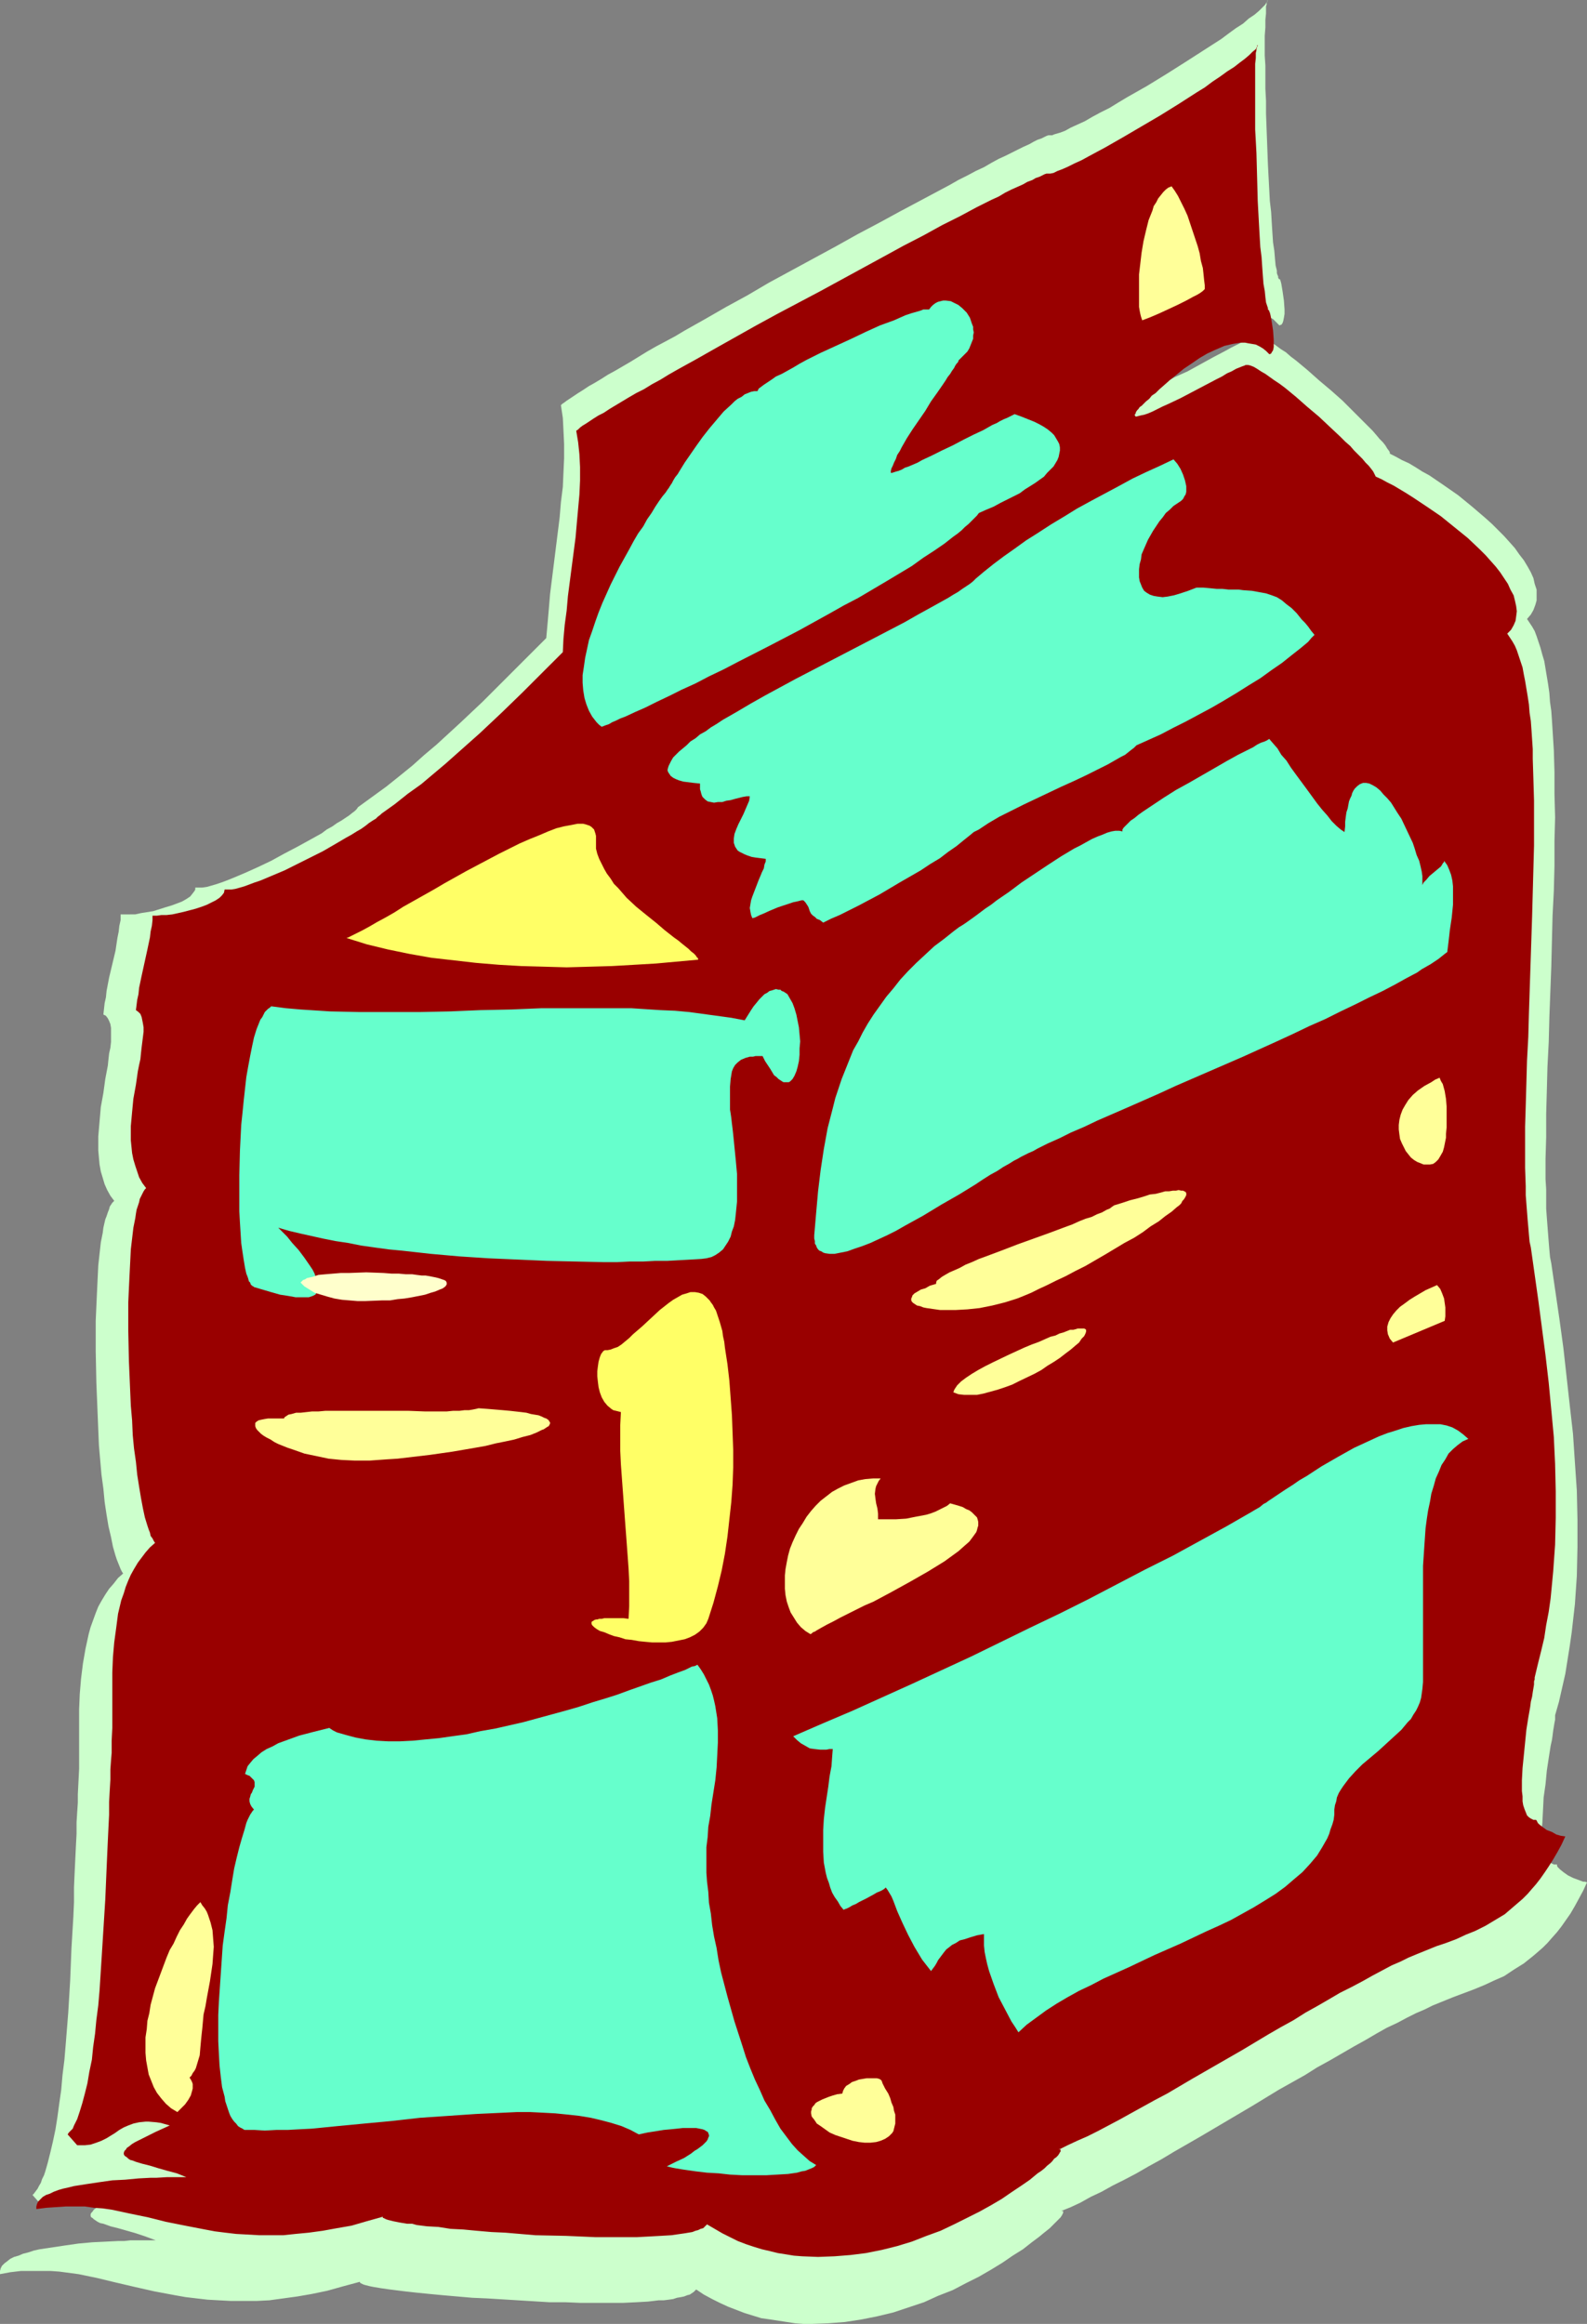
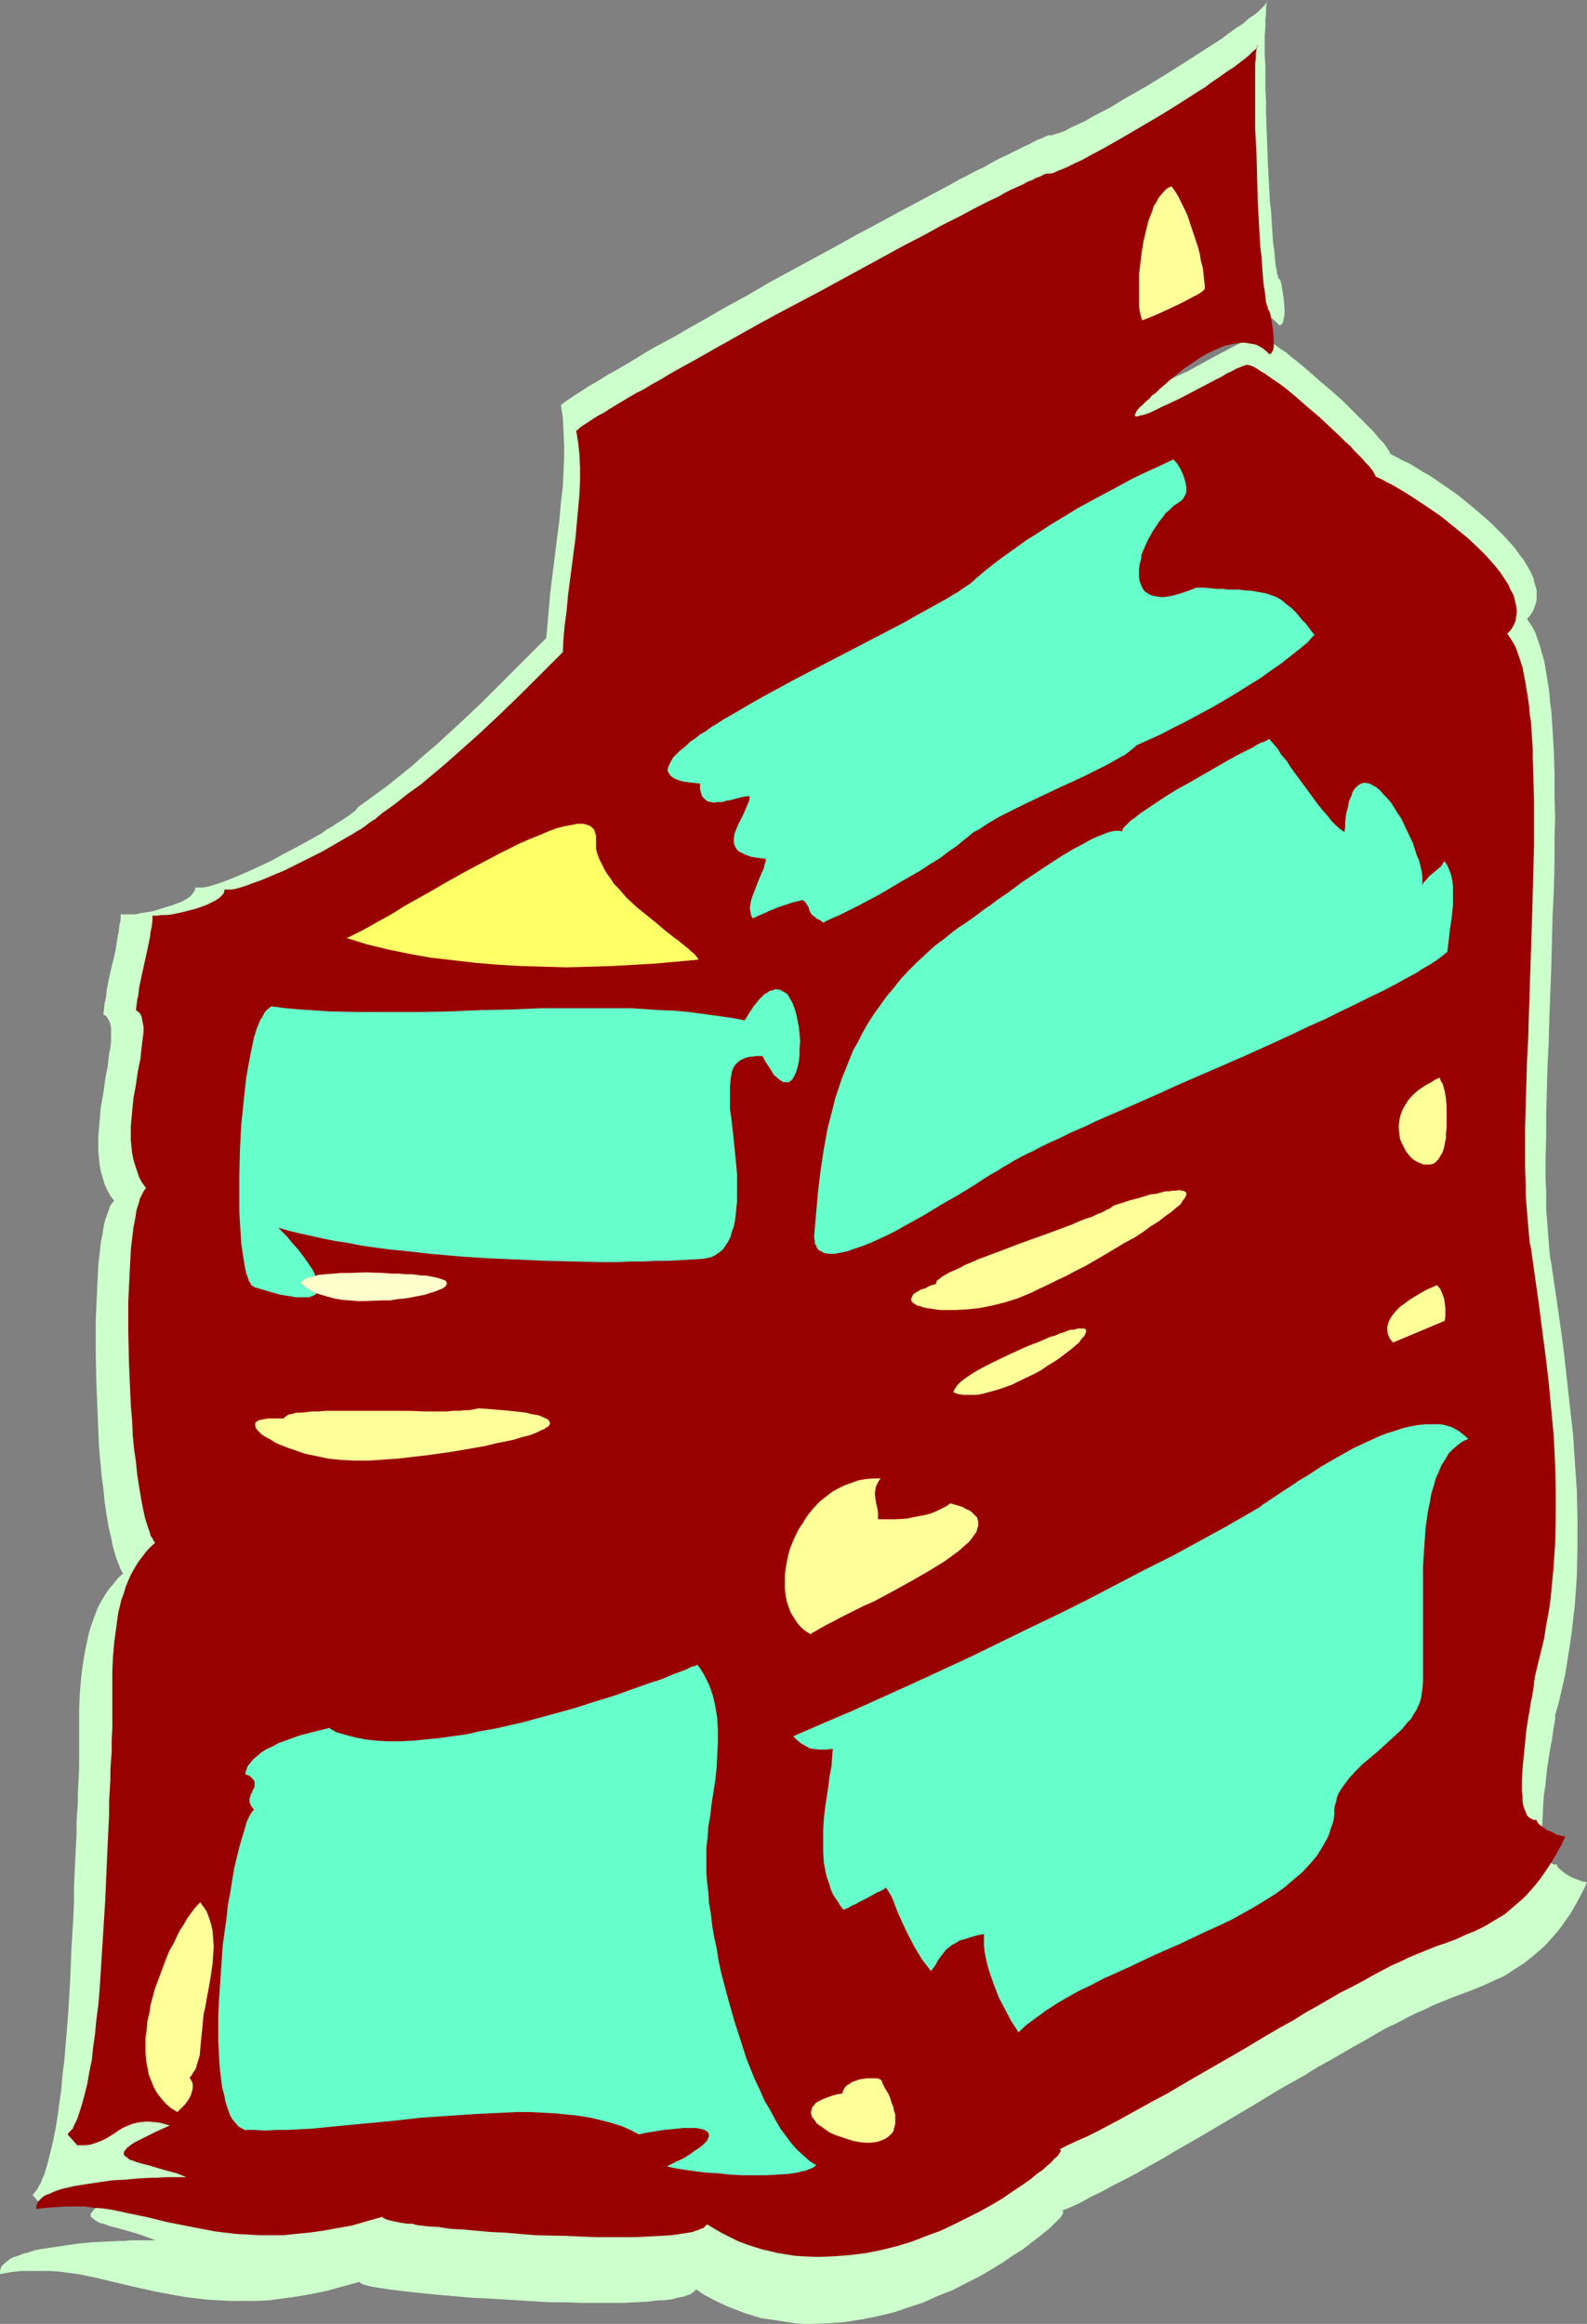
<svg xmlns="http://www.w3.org/2000/svg" xmlns:ns1="http://sodipodi.sourceforge.net/DTD/sodipodi-0.dtd" xmlns:ns2="http://www.inkscape.org/namespaces/inkscape" version="1.0" width="106.335mm" height="155.711mm" id="svg20" ns1:docname="Milk - Offbeat.wmf">
  <rect width="100%" height="100%" fill="#808080" stroke="none" />
  <ns1:namedview id="namedview20" pagecolor="#ffffff" bordercolor="#000000" borderopacity="0.25" ns2:showpageshadow="2" ns2:pageopacity="0.0" ns2:pagecheckerboard="0" ns2:deskcolor="#d1d1d1" ns2:document-units="mm" />
  <defs id="defs1">
    <pattern id="WMFhbasepattern" patternUnits="userSpaceOnUse" width="6" height="6" x="0" y="0" />
  </defs>
  <path style="fill:#ccffcc;fill-opacity:1;fill-rule:evenodd;stroke:none" d="m 351.964,114.891 v -0.323 l -0.162,-0.323 -0.485,-0.646 -0.485,-0.808 -0.646,-0.808 -0.808,-0.808 -0.808,-0.97 -0.97,-1.131 -1.131,-1.131 -1.131,-1.131 -1.293,-1.293 -1.293,-1.293 -2.747,-2.747 -2.909,-2.585 -3.07,-2.585 -2.909,-2.585 -2.909,-2.424 -1.293,-0.97 -1.293,-1.131 -1.293,-0.808 -1.293,-0.97 -0.97,-0.646 -1.131,-0.646 -0.97,-0.323 -0.808,-0.485 -0.646,-0.162 h -0.646 l -0.323,0.162 -0.646,0.162 -0.646,0.323 -0.97,0.485 -0.97,0.485 -1.293,0.646 -1.293,0.646 -1.454,0.808 -3.07,1.616 -3.232,1.778 -3.232,1.778 -3.232,1.454 -1.454,0.808 -1.293,0.646 -1.293,0.646 -1.293,0.485 -0.97,0.323 -0.808,0.323 -0.808,0.162 h -0.485 l -0.323,-0.162 V 98.571 98.409 98.247 l 0.162,-0.323 0.162,-0.323 0.323,-0.323 0.323,-0.323 0.323,-0.485 0.485,-0.485 0.646,-0.646 0.646,-0.485 0.646,-0.808 0.808,-0.646 0.97,-0.808 0.485,-0.485 0.485,-0.485 1.454,-1.293 1.454,-1.293 1.616,-1.454 1.939,-1.454 1.939,-1.454 2.101,-1.293 2.101,-1.293 2.262,-1.131 2.101,-0.808 1.131,-0.323 1.131,-0.323 0.97,-0.162 h 1.131 0.97 0.97 l 1.131,0.162 0.97,0.323 0.808,0.485 0.97,0.485 0.808,0.808 0.808,0.808 0.323,-0.162 h 0.162 l 0.323,-0.485 0.162,-0.485 0.162,-0.808 0.162,-0.97 v -1.131 l -0.162,-2.262 -0.323,-2.262 -0.162,-0.97 -0.162,-0.97 -0.162,-0.646 -0.162,-0.485 -0.162,-0.162 v 0 0.162 l -0.162,-0.162 -0.162,-0.323 v -0.323 l -0.162,-0.323 -0.162,-0.485 v -0.646 l -0.323,-1.293 -0.162,-1.778 -0.162,-1.939 -0.323,-2.101 -0.162,-2.424 -0.162,-2.585 -0.162,-2.747 -0.323,-2.747 -0.162,-3.07 -0.323,-6.14 -0.485,-12.927 v -3.232 l -0.162,-3.07 v -2.909 -2.909 l -0.162,-2.585 V 9.049 l 0.162,-2.101 V 5.009 l 0.162,-1.616 V 2.747 2.101 1.616 l 0.162,-0.485 V 0.646 l 0.162,-0.323 V 0.162 L 321.098,0 l -0.162,0.323 v 0.162 l -0.323,0.323 -0.162,0.323 -0.323,0.323 -0.323,0.323 -0.97,0.97 -1.131,0.97 -1.454,0.97 -1.454,1.293 -1.778,1.131 -1.778,1.293 -1.939,1.454 -2.262,1.454 -2.262,1.454 -4.525,2.909 -4.848,3.07 -5.01,3.07 -4.848,2.747 -2.424,1.454 -2.101,1.293 -2.262,1.131 -2.101,1.131 -1.939,1.131 -1.778,0.808 -1.778,0.808 -1.454,0.808 -1.293,0.485 -1.131,0.323 -0.485,0.162 -0.323,0.162 h -0.323 -0.323 v 0 h -0.323 l -0.485,0.162 -0.646,0.323 -0.646,0.323 -0.97,0.323 -0.97,0.485 -1.131,0.646 -1.454,0.646 -1.293,0.646 -1.616,0.808 -1.616,0.808 -1.778,0.808 -1.778,0.97 -1.939,1.131 -2.101,0.97 -2.101,1.131 -2.262,1.131 -2.262,1.293 -2.424,1.293 -2.424,1.293 -2.424,1.293 -5.171,2.747 -5.333,2.909 -5.494,2.909 -5.494,3.07 -5.656,3.07 -11.312,6.14 -5.494,3.232 -5.333,2.909 -5.333,3.07 -5.171,2.909 -2.424,1.454 -2.424,1.293 -2.424,1.293 -2.262,1.293 -2.101,1.293 -2.101,1.293 -1.939,1.131 -1.939,1.131 -1.778,0.97 -1.778,1.131 -1.616,0.97 -1.454,0.808 -1.454,0.97 -1.293,0.808 -0.97,0.646 -0.97,0.646 -0.97,0.646 -0.646,0.485 -0.485,0.323 -0.323,0.323 0.485,3.232 0.162,3.232 0.162,3.393 v 3.555 l -0.162,3.555 -0.162,3.717 -0.485,3.878 -0.323,3.878 -0.485,3.878 -0.485,3.878 -0.97,7.756 -0.485,3.878 -0.323,3.878 -0.323,3.717 -0.323,3.555 -5.333,5.332 -5.333,5.333 -5.494,5.494 -5.656,5.333 -5.979,5.494 -3.07,2.585 -3.07,2.747 -3.394,2.747 -3.232,2.585 -3.555,2.585 -3.555,2.585 -0.323,0.485 -0.485,0.485 -0.646,0.485 -0.808,0.646 -0.97,0.646 -0.97,0.646 -1.131,0.646 -1.131,0.808 -1.454,0.808 -1.293,0.97 -2.909,1.616 -3.232,1.778 -3.394,1.778 -3.232,1.778 -3.394,1.616 -3.232,1.454 -3.07,1.293 -1.616,0.646 -1.293,0.485 -1.454,0.485 -1.131,0.323 -1.131,0.323 -1.131,0.162 h -0.97 -0.808 v 0.485 l -0.162,0.323 -0.485,0.646 -0.646,0.808 -0.97,0.646 -1.131,0.646 -1.293,0.485 -1.293,0.485 -1.616,0.485 -3.07,0.97 -3.07,0.485 -1.454,0.323 H 32.966 31.673 30.542 v 1.454 l -0.323,1.454 -0.162,1.454 -0.323,1.616 -0.485,3.232 -0.808,3.393 -0.808,3.393 -0.646,3.393 -0.162,1.616 -0.323,1.454 -0.162,1.454 -0.162,1.454 0.646,0.323 0.485,0.646 0.323,0.646 0.323,0.808 0.162,0.97 v 1.131 1.131 1.293 l -0.162,1.454 -0.323,1.454 -0.162,1.454 -0.162,1.616 -0.646,3.393 -0.485,3.555 -0.646,3.555 -0.323,3.717 -0.323,3.717 v 1.778 1.778 l 0.162,1.778 0.162,1.778 0.323,1.778 0.485,1.616 0.485,1.616 0.646,1.454 0.808,1.454 0.97,1.293 -0.485,0.485 -0.323,0.485 -0.323,0.485 -0.162,0.646 -0.323,0.808 -0.323,0.97 -0.323,0.808 -0.485,2.101 -0.162,1.293 -0.485,2.424 -0.323,2.909 -0.323,2.909 -0.162,3.393 -0.162,3.393 -0.162,3.555 -0.162,3.717 v 3.878 3.878 l 0.162,7.918 0.323,7.918 0.162,4.04 0.162,3.878 0.323,3.717 0.323,3.717 0.485,3.555 0.323,3.393 0.485,3.232 0.485,2.909 0.646,2.747 0.485,2.424 0.323,1.131 0.323,1.131 0.323,0.97 0.323,0.808 0.323,0.808 0.323,0.808 0.323,0.646 0.323,0.485 -1.293,1.131 -1.131,1.454 -1.131,1.293 -0.97,1.454 -0.97,1.616 -0.808,1.454 -0.646,1.616 -0.646,1.778 -0.646,1.778 -0.485,1.778 -0.808,3.717 -0.646,3.717 -0.485,3.878 -0.323,3.878 -0.162,3.878 v 3.878 3.878 7.272 l -0.162,3.232 -0.162,3.232 v 2.101 l -0.162,2.424 -0.162,2.585 v 2.909 l -0.162,3.07 -0.162,3.393 -0.162,3.393 -0.162,3.717 v 3.717 l -0.162,3.717 -0.485,8.08 -0.323,8.08 -0.485,8.08 -0.646,8.08 -0.323,3.878 -0.485,3.878 -0.323,3.717 -0.485,3.393 -0.485,3.555 -0.485,3.07 -0.646,3.07 -0.646,2.747 -0.646,2.585 -0.646,2.262 -0.323,0.97 -0.485,0.97 -0.323,0.97 -0.485,0.808 -0.323,0.646 -0.485,0.646 -0.485,0.646 -0.323,0.323 2.586,2.909 h 0.97 0.808 l 1.616,-0.323 1.616,-0.323 1.293,-0.485 1.293,-0.646 1.131,-0.808 2.262,-1.454 1.131,-0.646 1.293,-0.646 1.293,-0.485 1.454,-0.323 1.616,-0.162 h 0.97 0.97 l 0.97,0.162 1.131,0.162 1.131,0.323 1.293,0.323 -1.939,0.97 -1.778,0.808 -1.616,0.808 -1.454,0.646 -1.293,0.646 -0.97,0.646 -0.97,0.646 -0.646,0.485 -0.646,0.485 -0.323,0.485 -0.323,0.323 -0.162,0.323 v 0.485 l 0.162,0.323 0.323,0.162 0.323,0.323 0.485,0.323 0.485,0.323 0.646,0.323 0.808,0.162 1.778,0.646 1.939,0.485 2.262,0.646 2.262,0.646 2.424,0.808 2.586,0.97 H 36.683 35.552 34.421 32.966 l -1.454,0.162 h -1.454 l -3.232,0.162 -3.394,0.162 -3.555,0.323 -3.394,0.485 -3.232,0.485 -3.232,0.485 -1.454,0.323 -1.454,0.485 -1.293,0.323 -1.131,0.485 -1.131,0.323 -0.97,0.485 -0.808,0.646 -0.646,0.485 -0.646,0.646 -0.323,0.646 L 0,575.103 v 0.808 l 2.586,-0.485 2.747,-0.323 h 2.424 2.424 2.586 l 2.262,0.162 2.424,0.323 2.424,0.323 4.686,0.97 4.686,1.131 4.848,1.131 5.01,1.131 5.171,0.97 2.747,0.485 2.747,0.323 2.747,0.323 2.909,0.162 3.07,0.162 h 3.07 3.394 l 3.232,-0.162 3.555,-0.485 3.555,-0.485 3.717,-0.646 3.878,-0.808 4.04,-1.131 4.202,-1.131 v 0.162 0 l 0.162,0.162 0.323,0.162 0.323,0.162 0.485,0.162 0.646,0.162 0.646,0.162 0.808,0.162 0.97,0.162 0.97,0.162 1.131,0.162 1.131,0.162 1.293,0.162 2.586,0.323 2.909,0.323 3.232,0.323 3.394,0.323 3.717,0.323 3.717,0.323 3.717,0.162 7.918,0.485 7.918,0.485 h 4.04 l 3.878,0.162 h 3.717 3.555 3.394 l 3.394,-0.162 2.909,-0.162 1.454,-0.162 1.293,-0.162 h 1.293 l 1.293,-0.162 1.131,-0.162 0.97,-0.323 0.97,-0.162 0.808,-0.162 0.808,-0.323 0.646,-0.162 0.485,-0.323 0.485,-0.323 0.323,-0.323 0.323,-0.323 1.939,1.293 2.101,1.131 1.939,0.97 2.101,0.97 2.101,0.808 2.101,0.808 2.101,0.646 2.101,0.646 2.262,0.323 2.101,0.323 2.101,0.323 2.101,0.323 2.101,0.162 h 2.101 l 4.202,-0.162 4.202,-0.323 4.202,-0.646 4.04,-0.808 4.04,-0.97 3.878,-1.293 3.878,-1.293 3.555,-1.616 3.717,-1.454 3.394,-1.778 3.232,-1.616 3.07,-1.778 2.909,-1.778 2.586,-1.778 2.586,-1.616 2.262,-1.778 1.939,-1.454 0.97,-0.808 0.808,-0.646 0.808,-0.646 0.646,-0.646 0.646,-0.646 0.485,-0.485 0.485,-0.485 0.485,-0.485 0.323,-0.485 0.162,-0.323 0.162,-0.323 v -0.162 -0.162 -0.162 h -0.162 -0.323 l 2.424,-0.97 2.424,-1.131 2.586,-1.454 2.747,-1.293 2.909,-1.616 2.909,-1.454 3.07,-1.616 3.07,-1.778 3.232,-1.778 3.232,-1.939 6.464,-3.717 13.413,-7.918 6.626,-4.04 6.626,-3.717 3.07,-1.939 3.232,-1.778 3.07,-1.778 3.07,-1.778 2.909,-1.616 2.747,-1.616 2.586,-1.454 2.747,-1.293 2.424,-1.293 2.262,-1.131 2.262,-0.97 1.939,-0.97 5.171,-2.101 5.171,-1.939 2.747,-1.131 2.424,-1.131 2.586,-1.131 2.424,-1.616 2.586,-1.616 2.424,-1.939 1.131,-0.97 1.293,-1.131 1.131,-1.131 1.131,-1.293 1.293,-1.454 1.131,-1.454 1.131,-1.616 1.131,-1.616 1.131,-1.939 0.97,-1.778 1.131,-2.101 0.97,-2.101 -0.485,-0.162 h -0.485 l -1.293,-0.485 -1.293,-0.485 -1.293,-0.646 -1.131,-0.808 -0.808,-0.646 -0.485,-0.485 -0.162,-0.162 -0.162,-0.323 v -0.323 h -0.808 l -0.646,-0.323 -0.485,-0.323 -0.485,-0.646 -0.323,-0.646 -0.323,-0.97 -0.323,-0.97 -0.162,-1.131 -0.162,-1.131 v -1.454 l -0.162,-1.454 0.162,-1.454 0.162,-3.232 0.162,-3.232 0.485,-3.393 0.323,-3.393 0.485,-3.232 0.485,-3.07 0.323,-1.454 0.162,-1.131 0.162,-1.293 0.162,-0.97 0.162,-0.97 0.162,-0.808 v -0.646 -0.485 l 0.97,-3.393 0.808,-3.555 0.808,-3.555 1.131,-7.11 0.485,-3.393 0.808,-7.11 0.485,-7.11 0.162,-7.272 v -7.11 l -0.162,-7.272 -0.485,-7.11 -0.485,-7.272 -0.808,-7.11 -0.808,-7.272 -0.808,-7.272 -0.97,-7.11 -2.101,-14.382 -0.323,-1.616 -0.162,-1.778 -0.162,-1.939 -0.162,-2.101 -0.162,-2.101 -0.162,-2.101 -0.162,-2.262 v -2.424 -2.424 l -0.162,-2.585 v -5.171 l 0.162,-5.494 v -5.817 l 0.162,-5.817 0.162,-6.14 0.323,-6.302 0.162,-6.302 0.485,-12.766 0.323,-12.927 0.323,-6.302 0.162,-6.302 v -6.302 l 0.162,-5.979 -0.162,-5.979 v -5.494 l -0.162,-5.494 -0.162,-2.585 -0.162,-2.585 -0.162,-2.585 -0.162,-2.262 -0.323,-2.262 -0.162,-2.262 -0.323,-2.262 -0.323,-1.939 -0.323,-1.939 -0.323,-1.939 -0.485,-1.616 -0.485,-1.778 -0.485,-1.454 -0.485,-1.454 -0.485,-1.293 -0.646,-1.131 -0.646,-0.97 -0.646,-0.97 0.97,-1.131 0.646,-1.131 0.485,-1.293 0.323,-1.131 v -1.454 -1.293 l -0.485,-1.454 -0.323,-1.454 -0.646,-1.454 -0.808,-1.454 -0.97,-1.616 -1.131,-1.454 -1.131,-1.616 -1.293,-1.454 -1.454,-1.616 -1.454,-1.454 -1.616,-1.616 -1.616,-1.454 -3.394,-2.909 -3.555,-2.909 -3.717,-2.585 -3.555,-2.424 -1.778,-0.97 -1.778,-1.131 -1.616,-0.97 -1.778,-0.808 -1.454,-0.808 z" id="path1" />
  <path style="fill:#990000;fill-opacity:1;fill-rule:evenodd;stroke:none" d="m 348.408,120.709 -0.162,-0.323 -0.162,-0.323 -0.323,-0.646 -0.485,-0.646 -0.646,-0.808 -0.808,-0.808 -0.808,-0.97 -0.97,-0.97 -1.131,-1.131 -0.97,-1.131 -1.293,-1.131 -1.293,-1.293 -2.586,-2.424 -2.747,-2.585 -3.07,-2.585 -2.747,-2.424 -2.747,-2.262 -1.293,-0.97 -1.454,-0.97 -1.131,-0.808 -1.131,-0.808 -1.131,-0.646 -0.97,-0.646 -0.808,-0.485 -0.808,-0.323 -0.646,-0.162 h -0.646 l -0.323,0.162 -0.485,0.162 -0.808,0.323 -0.808,0.323 -1.131,0.646 -1.131,0.485 -1.293,0.808 -1.293,0.646 -3.07,1.616 -3.07,1.616 -3.07,1.616 -3.07,1.454 -1.454,0.646 -1.293,0.646 -1.293,0.646 -1.131,0.485 -0.97,0.323 -0.808,0.162 -0.646,0.162 -0.646,0.162 -0.162,-0.162 -0.162,-0.323 0.162,-0.162 0.162,-0.323 v -0.162 l 0.323,-0.485 0.323,-0.323 0.323,-0.485 0.485,-0.323 0.646,-0.646 0.485,-0.485 0.808,-0.646 0.646,-0.808 0.97,-0.646 0.485,-0.485 0.485,-0.485 1.293,-1.131 1.454,-1.293 1.616,-1.293 1.778,-1.454 1.939,-1.293 2.101,-1.454 1.939,-1.131 2.101,-0.97 2.262,-0.97 2.101,-0.485 0.97,-0.162 0.97,-0.162 h 1.131 l 0.808,0.162 0.97,0.162 0.97,0.162 0.97,0.485 0.808,0.485 0.808,0.646 0.808,0.808 h 0.162 l 0.323,-0.162 0.162,-0.323 0.323,-0.485 0.162,-0.808 v -0.97 -0.97 l -0.162,-2.262 -0.323,-2.101 -0.162,-0.97 -0.162,-0.808 -0.162,-0.646 -0.162,-0.323 v -0.323 0 0.162 l -0.162,-0.162 -0.162,-0.162 V 78.049 l -0.162,-0.485 -0.162,-0.485 -0.162,-0.485 -0.162,-1.293 -0.162,-1.616 -0.323,-1.778 -0.162,-2.101 -0.162,-2.262 -0.162,-2.424 -0.323,-2.585 -0.162,-2.747 -0.162,-2.909 -0.323,-5.979 -0.162,-6.14 -0.162,-5.979 -0.162,-3.07 -0.162,-2.909 v -2.909 -2.585 -2.585 -4.686 -2.101 -1.778 l 0.162,-1.454 v -1.293 l 0.162,-0.646 v -0.323 l 0.162,-0.485 v -0.162 -0.323 h 0.162 v 0.162 l -0.162,0.162 -0.323,0.646 -0.808,0.646 -0.808,0.808 -1.131,0.97 -1.293,0.97 -1.454,1.131 -1.778,1.131 -1.778,1.293 -1.939,1.293 -1.939,1.454 -2.101,1.293 -4.525,2.909 -4.686,2.909 -4.686,2.747 -4.686,2.747 -2.262,1.293 -2.262,1.293 -2.101,1.131 -2.101,1.131 -1.778,0.97 -1.778,0.808 -1.616,0.808 -1.454,0.646 -1.293,0.485 -0.97,0.485 -0.808,0.162 h -0.323 -0.323 -0.162 -0.162 l -0.485,0.162 -0.646,0.323 -0.646,0.323 -0.97,0.323 -0.808,0.485 -1.293,0.485 -1.131,0.646 -1.454,0.646 -1.454,0.646 -1.616,0.808 -1.616,0.97 -1.778,0.808 -1.939,0.97 -1.939,0.97 -2.101,1.131 -2.101,1.131 -2.262,1.131 -2.262,1.131 -4.686,2.585 -5.01,2.585 -5.01,2.747 -5.333,2.909 -10.666,5.817 -10.989,5.817 -5.333,2.909 -5.171,2.909 -5.171,2.909 -4.848,2.747 -4.686,2.585 -2.262,1.293 -2.101,1.293 -2.101,1.131 -2.101,1.293 -1.939,0.97 -1.939,1.131 -1.616,0.97 -1.616,0.97 -1.616,0.97 -1.454,0.97 -1.293,0.646 -1.293,0.808 -0.97,0.646 -0.97,0.646 -0.808,0.485 -0.646,0.485 -0.485,0.485 -0.485,0.323 0.485,2.909 0.323,3.07 0.162,3.232 v 3.393 l -0.162,3.555 -0.323,3.555 -0.323,3.555 -0.323,3.717 -0.97,7.433 -0.97,7.433 -0.323,3.717 -0.485,3.555 -0.323,3.555 -0.162,3.393 -5.01,5.009 -5.171,5.171 -5.333,5.171 -5.494,5.171 -5.818,5.171 -2.909,2.585 -3.07,2.585 -3.07,2.585 -3.394,2.424 -3.232,2.585 -3.394,2.424 -0.323,0.323 -0.646,0.485 -0.485,0.485 -0.808,0.485 -0.97,0.646 -0.808,0.646 -1.131,0.808 -1.131,0.646 -1.293,0.808 -1.454,0.808 -2.747,1.616 -3.07,1.778 -3.232,1.616 -3.232,1.616 -3.232,1.616 -3.07,1.293 -3.07,1.293 -1.454,0.485 -1.293,0.485 -1.293,0.485 -1.131,0.323 -1.131,0.323 -0.97,0.162 H 57.691 56.883 l -0.162,0.808 -0.485,0.646 -0.646,0.646 -0.97,0.646 -0.97,0.485 -1.293,0.646 -1.293,0.485 -1.454,0.485 -3.07,0.808 -2.909,0.646 -1.454,0.162 h -1.293 l -1.131,0.162 h -1.131 v 1.131 l -0.162,1.454 -0.323,1.454 -0.162,1.454 -0.646,3.07 -1.454,6.625 -0.646,3.07 -0.162,1.616 -0.323,1.454 -0.162,1.293 -0.162,1.293 0.646,0.485 0.485,0.485 0.323,0.808 0.162,0.808 0.162,0.808 0.162,0.97 v 1.131 l -0.162,1.293 -0.162,1.293 -0.162,1.293 -0.162,1.454 -0.162,1.616 -0.323,1.454 -0.323,1.616 -0.485,3.393 -0.646,3.555 -0.323,3.393 -0.323,3.555 v 1.778 1.778 l 0.162,1.616 0.162,1.616 0.323,1.616 0.485,1.616 0.485,1.454 0.485,1.454 0.808,1.454 0.97,1.293 -0.323,0.323 -0.323,0.485 -0.323,0.646 -0.323,0.646 -0.323,0.646 -0.162,0.808 -0.323,0.97 -0.323,0.97 -0.162,0.97 -0.162,1.131 -0.485,2.424 -0.323,2.747 -0.323,2.747 -0.162,3.232 -0.162,3.232 -0.162,3.393 -0.162,3.555 v 3.555 3.717 l 0.162,7.595 0.323,7.595 0.162,3.717 0.323,3.717 0.162,3.717 0.323,3.393 0.485,3.393 0.323,3.232 0.485,3.07 0.485,2.909 0.485,2.585 0.485,2.262 0.646,2.101 0.323,0.97 0.323,0.808 0.162,0.808 0.485,0.646 0.323,0.646 0.323,0.485 -1.293,1.131 -1.131,1.293 -0.97,1.293 -0.97,1.293 -0.97,1.616 -0.808,1.454 -0.646,1.454 -0.646,1.616 -0.485,1.616 -0.646,1.778 -0.808,3.393 -0.485,3.717 -0.485,3.555 -0.323,3.717 -0.162,3.878 v 3.717 7.11 3.232 l -0.162,3.232 v 3.07 l -0.162,1.939 -0.162,2.262 v 2.585 l -0.162,2.747 -0.162,2.909 v 3.232 l -0.162,3.232 -0.162,3.393 -0.162,3.555 -0.162,3.717 -0.323,7.595 -0.485,7.756 -0.485,7.756 -0.485,7.595 -0.323,3.717 -0.485,3.717 -0.323,3.393 -0.485,3.393 -0.323,3.232 -0.646,3.07 -0.485,2.909 -0.646,2.585 -0.646,2.424 -0.646,2.101 -0.646,1.939 -0.485,0.97 -0.323,0.646 -0.323,0.808 -0.485,0.485 -0.485,0.485 -0.323,0.485 2.424,2.747 h 0.97 0.97 l 1.454,-0.162 1.454,-0.485 1.293,-0.485 1.293,-0.646 2.101,-1.293 1.131,-0.808 1.131,-0.646 1.131,-0.485 1.293,-0.485 1.454,-0.323 1.616,-0.162 h 0.808 l 1.939,0.162 1.131,0.162 1.131,0.323 1.131,0.323 -1.778,0.808 -1.778,0.808 -1.616,0.808 -1.293,0.646 -1.293,0.646 -0.97,0.485 -0.808,0.485 -0.808,0.646 -0.485,0.323 -0.323,0.485 -0.323,0.323 -0.162,0.485 v 0.323 l 0.162,0.323 0.162,0.162 0.485,0.323 0.323,0.323 0.485,0.323 0.646,0.162 0.808,0.323 1.616,0.485 1.939,0.485 2.101,0.646 2.262,0.646 2.424,0.646 2.424,0.97 h -2.586 -1.131 -1.131 l -2.747,0.162 h -1.454 l -3.07,0.162 -3.394,0.323 -3.232,0.162 -3.394,0.485 -3.232,0.485 -3.07,0.485 -1.293,0.323 -1.454,0.323 -1.131,0.323 -1.293,0.485 -0.97,0.485 -0.97,0.323 -0.808,0.485 -0.646,0.646 -0.485,0.485 -0.323,0.646 -0.162,0.646 v 0.646 l 2.586,-0.323 2.424,-0.162 2.424,-0.162 h 2.424 2.424 l 2.262,0.323 2.262,0.162 2.262,0.323 4.525,0.97 4.686,0.97 4.525,1.131 4.848,0.97 5.01,0.97 2.586,0.485 2.586,0.323 2.747,0.323 2.909,0.162 2.909,0.162 h 2.909 3.232 l 3.07,-0.323 3.394,-0.323 3.555,-0.485 3.555,-0.646 3.717,-0.646 3.878,-1.131 4.04,-1.131 v 0.162 0.162 h 0.162 l 0.323,0.162 0.323,0.162 0.485,0.162 0.646,0.162 0.646,0.162 0.808,0.162 0.808,0.162 0.97,0.162 0.97,0.162 h 1.293 l 1.131,0.323 2.586,0.323 2.909,0.162 3.07,0.485 3.232,0.162 3.394,0.323 3.717,0.323 3.555,0.162 7.595,0.646 7.757,0.162 3.717,0.162 3.717,0.162 h 3.717 3.394 3.394 l 3.07,-0.162 2.909,-0.162 2.747,-0.162 1.131,-0.162 1.131,-0.162 1.131,-0.162 0.97,-0.162 0.97,-0.162 0.808,-0.323 0.646,-0.162 0.646,-0.323 0.646,-0.162 0.323,-0.323 0.323,-0.323 0.323,-0.323 1.939,1.131 1.939,1.131 1.939,0.97 1.939,0.97 2.101,0.808 1.939,0.646 2.101,0.646 2.101,0.485 1.939,0.485 2.101,0.323 1.939,0.323 2.101,0.162 4.04,0.162 4.202,-0.162 4.04,-0.323 3.878,-0.485 4.04,-0.808 3.878,-0.97 3.717,-1.131 3.717,-1.454 3.555,-1.293 3.394,-1.616 3.232,-1.616 3.232,-1.616 2.909,-1.616 2.747,-1.616 2.586,-1.778 2.424,-1.616 2.101,-1.454 1.939,-1.616 0.97,-0.646 0.808,-0.646 0.646,-0.646 0.808,-0.646 0.485,-0.485 0.485,-0.646 0.485,-0.323 0.485,-0.485 0.323,-0.485 0.162,-0.323 0.162,-0.162 v -0.323 -0.162 0 l -0.323,-0.162 -0.162,0.162 2.262,-1.131 2.424,-1.131 2.586,-1.131 2.586,-1.293 2.747,-1.454 2.747,-1.454 2.909,-1.616 6.141,-3.393 3.07,-1.616 6.302,-3.717 12.928,-7.433 6.464,-3.878 3.07,-1.778 3.232,-1.778 3.07,-1.939 2.909,-1.616 3.07,-1.778 2.747,-1.616 2.909,-1.454 2.747,-1.454 2.586,-1.454 2.424,-1.293 2.424,-1.293 2.262,-0.97 1.939,-0.97 1.939,-0.808 5.171,-2.101 2.424,-0.808 2.586,-0.97 2.424,-1.131 2.424,-0.97 2.586,-1.293 2.424,-1.454 2.424,-1.454 2.262,-1.939 1.131,-0.97 1.131,-0.97 1.293,-1.293 0.97,-1.131 1.131,-1.293 1.131,-1.454 1.131,-1.616 0.97,-1.454 1.131,-1.778 1.131,-1.939 0.97,-1.778 0.97,-2.101 -1.131,-0.162 -1.131,-0.323 -1.131,-0.646 -1.293,-0.485 -1.131,-0.808 -0.808,-0.646 -0.323,-0.323 -0.162,-0.323 -0.162,-0.323 -0.162,-0.162 h -0.646 l -0.646,-0.323 -0.485,-0.323 -0.485,-0.485 -0.323,-0.808 -0.323,-0.808 -0.323,-0.97 -0.162,-0.97 V 454.879 l -0.162,-1.293 v -1.293 -1.454 l 0.162,-3.07 0.323,-3.232 0.323,-3.232 0.323,-3.232 0.485,-3.07 0.485,-2.747 0.162,-1.293 0.323,-1.293 0.162,-1.131 0.162,-0.97 0.162,-0.97 v -0.808 l 0.162,-0.485 v -0.485 l 0.808,-3.393 0.808,-3.232 0.808,-3.393 0.485,-3.232 0.646,-3.393 0.485,-3.393 0.646,-6.787 0.485,-6.787 0.162,-6.787 v -6.787 l -0.162,-6.948 -0.323,-6.787 -0.646,-6.948 -0.646,-6.787 -0.808,-6.948 -1.778,-13.574 -1.939,-13.735 -0.323,-1.454 -0.162,-1.778 -0.162,-1.939 -0.162,-1.778 -0.162,-2.101 -0.162,-2.101 -0.162,-2.101 v -2.262 l -0.162,-4.686 v -10.342 l 0.162,-5.332 0.162,-5.656 0.162,-5.817 0.323,-5.979 0.162,-5.979 0.808,-24.562 0.162,-5.979 0.162,-5.979 0.162,-5.979 v -5.817 -5.494 l -0.162,-5.494 -0.162,-5.171 v -2.424 l -0.162,-2.424 -0.162,-2.424 -0.162,-2.262 -0.323,-2.101 -0.162,-2.101 -0.323,-2.101 -0.323,-1.939 -0.323,-1.939 -0.323,-1.616 -0.323,-1.778 -0.485,-1.454 -0.485,-1.454 -0.485,-1.454 -0.485,-1.131 -0.646,-1.131 -0.646,-0.97 -0.646,-0.97 0.97,-0.97 0.646,-1.131 0.485,-1.131 0.162,-1.131 0.162,-1.293 -0.162,-1.293 -0.323,-1.454 -0.323,-1.293 -0.808,-1.454 -0.646,-1.454 -0.97,-1.454 -0.97,-1.454 -1.131,-1.454 -1.293,-1.454 -1.293,-1.454 -1.454,-1.454 -3.07,-2.909 -3.394,-2.747 -3.394,-2.747 -3.555,-2.424 -3.394,-2.262 -1.778,-1.131 -1.616,-0.97 -1.616,-0.97 -1.616,-0.808 -1.454,-0.808 z" id="path2" />
  <path style="fill:#ffff99;fill-opacity:1;fill-rule:evenodd;stroke:none" d="m 305.1,73.201 -0.485,0.485 -0.646,0.485 -0.808,0.485 -0.97,0.485 -1.778,0.97 -2.262,1.131 -4.525,2.101 -2.262,0.97 -2.101,0.808 -0.162,-0.485 -0.162,-0.485 -0.162,-0.646 -0.162,-0.808 -0.162,-0.97 V 76.756 75.786 74.655 72.231 69.484 l 0.323,-2.747 0.323,-2.747 0.485,-2.909 0.646,-2.747 0.646,-2.585 0.97,-2.424 0.323,-1.131 0.646,-0.97 0.485,-0.97 0.646,-0.808 0.646,-0.808 0.646,-0.646 0.646,-0.485 0.808,-0.323 0.808,1.131 0.808,1.293 0.808,1.616 0.808,1.616 0.808,1.778 0.646,1.939 1.293,3.878 0.646,1.939 0.485,1.778 0.323,1.939 0.485,1.778 0.162,1.454 0.162,1.616 0.162,1.293 z" id="path3" />
-   <path style="fill:#66ffcc;fill-opacity:1;fill-rule:evenodd;stroke:none" d="m 247.894,129.919 -0.485,0.646 -0.646,0.646 -0.808,0.808 -0.646,0.646 -0.97,0.808 -0.808,0.808 -0.97,0.808 -1.131,0.808 -2.262,1.778 -2.586,1.778 -2.747,1.778 -2.909,2.101 -3.232,1.939 -3.232,1.939 -3.555,2.101 -3.555,2.101 -3.717,1.939 -3.717,2.101 -7.595,4.201 -7.757,4.04 -7.595,3.878 -3.717,1.939 -3.717,1.778 -3.394,1.778 -3.555,1.616 -3.232,1.616 -3.07,1.454 -2.909,1.454 -2.586,1.131 -2.424,1.131 -1.293,0.485 -0.97,0.485 -1.131,0.485 -0.808,0.485 -0.97,0.323 -0.808,0.323 -0.646,-0.485 -0.646,-0.646 -1.131,-1.454 -0.808,-1.454 -0.646,-1.616 -0.485,-1.616 -0.323,-1.939 -0.162,-1.939 v -1.939 l 0.323,-2.101 0.323,-2.262 0.485,-2.262 0.485,-2.262 0.808,-2.262 0.808,-2.424 0.808,-2.262 0.97,-2.424 2.101,-4.686 2.262,-4.525 2.424,-4.363 1.131,-2.101 1.131,-1.939 1.293,-1.778 0.97,-1.778 1.131,-1.616 0.97,-1.616 0.97,-1.454 0.808,-1.131 0.808,-0.97 0.646,-0.97 0.162,-0.162 0.162,-0.323 0.323,-0.485 0.323,-0.485 0.323,-0.646 0.485,-0.808 0.646,-0.808 0.485,-0.808 1.293,-2.101 1.454,-2.101 1.454,-2.101 1.616,-2.262 1.778,-2.262 1.778,-2.101 1.778,-2.101 1.939,-1.778 0.808,-0.808 0.808,-0.646 0.97,-0.485 0.808,-0.646 0.808,-0.323 0.808,-0.323 0.808,-0.162 h 0.808 l 0.162,-0.323 0.162,-0.323 0.646,-0.485 0.646,-0.485 0.97,-0.646 0.97,-0.646 1.131,-0.808 1.454,-0.646 1.454,-0.808 1.454,-0.808 1.616,-0.97 1.778,-0.97 3.555,-1.778 3.878,-1.778 3.878,-1.778 3.717,-1.778 3.555,-1.616 1.778,-0.646 1.778,-0.646 1.454,-0.646 1.454,-0.646 1.454,-0.485 1.131,-0.323 1.131,-0.323 0.808,-0.323 h 0.808 0.646 l 0.485,-0.646 0.485,-0.485 0.646,-0.485 0.646,-0.323 0.646,-0.162 0.646,-0.162 h 0.646 l 1.293,0.162 0.646,0.323 1.293,0.646 0.97,0.808 1.131,1.131 0.808,1.293 0.485,1.454 0.323,0.808 v 0.646 l 0.162,0.808 -0.162,0.808 v 0.808 l -0.323,0.808 -0.323,0.808 -0.323,0.808 -0.485,0.808 -0.646,0.646 -0.808,0.808 -0.808,0.808 v 0.162 l -0.162,0.323 -0.323,0.323 -0.323,0.485 -0.323,0.646 -0.485,0.646 -0.485,0.808 -0.646,0.808 -0.485,0.808 -0.646,0.97 -1.454,2.101 -1.616,2.262 -1.454,2.424 -3.232,4.686 -1.454,2.262 -1.293,2.262 -0.485,0.97 -0.646,0.97 -0.323,0.97 -0.485,0.97 -0.323,0.808 -0.323,0.646 -0.162,0.646 v 0.485 h 0.323 l 0.485,-0.162 0.485,-0.162 0.646,-0.162 0.808,-0.323 0.808,-0.485 0.97,-0.323 1.131,-0.485 1.131,-0.485 1.131,-0.646 2.424,-1.131 2.586,-1.293 2.747,-1.293 2.747,-1.454 2.586,-1.293 2.424,-1.131 2.262,-1.293 1.131,-0.485 0.808,-0.485 0.97,-0.485 0.808,-0.323 0.646,-0.323 0.646,-0.323 0.323,-0.162 0.323,-0.162 1.778,0.646 1.616,0.646 1.616,0.646 1.293,0.646 1.131,0.646 0.97,0.646 0.97,0.808 0.646,0.646 0.485,0.808 0.485,0.808 0.323,0.646 0.162,0.808 v 0.808 l -0.162,0.808 -0.162,0.808 -0.323,0.808 -0.485,0.808 -0.485,0.808 -0.808,0.808 -0.808,0.808 -0.808,0.97 -1.131,0.808 -1.131,0.808 -1.293,0.808 -1.293,0.808 -1.293,0.97 -1.616,0.808 -1.616,0.808 -1.616,0.808 -1.778,0.97 -1.939,0.808 z" id="path4" />
  <path style="fill:#66ffcc;fill-opacity:1;fill-rule:evenodd;stroke:none" d="m 287.809,188.738 -0.646,0.646 -0.646,0.485 -0.808,0.646 -0.808,0.646 -0.97,0.485 -2.262,1.293 -1.131,0.646 -2.586,1.293 -2.909,1.454 -3.07,1.454 -3.232,1.454 -6.464,3.07 -3.07,1.454 -3.232,1.616 -2.909,1.454 -2.747,1.616 -2.424,1.616 -1.293,0.646 -0.97,0.808 -1.616,1.293 -1.778,1.454 -2.101,1.454 -2.101,1.616 -2.424,1.454 -2.424,1.616 -5.333,3.07 -5.171,3.07 -2.747,1.454 -2.424,1.293 -2.586,1.293 -2.262,1.131 -2.262,0.97 -1.939,0.97 -0.808,-0.646 -0.808,-0.323 -0.485,-0.485 -0.485,-0.323 -0.323,-0.323 -0.162,-0.162 -0.323,-0.646 -0.162,-0.485 -0.162,-0.485 -0.162,-0.323 -0.323,-0.485 -0.323,-0.485 -0.485,-0.485 h -0.485 l -0.646,0.162 -0.646,0.162 -0.808,0.162 -1.939,0.646 -1.939,0.646 -1.939,0.808 -1.778,0.808 -0.808,0.323 -0.646,0.323 -0.646,0.323 -0.646,0.162 -0.323,-0.808 -0.162,-0.808 -0.162,-0.97 0.162,-0.97 0.162,-0.97 0.323,-0.97 0.808,-2.101 0.808,-2.101 0.485,-1.131 0.323,-0.808 0.485,-0.97 0.162,-0.97 0.323,-0.808 v -0.646 l -1.293,-0.162 -1.293,-0.162 -0.97,-0.162 -0.97,-0.323 -0.808,-0.323 -0.646,-0.323 -0.646,-0.323 -0.485,-0.323 -0.323,-0.485 -0.323,-0.485 -0.162,-0.485 -0.162,-0.485 v -1.131 l 0.162,-1.131 0.485,-1.293 0.485,-1.131 0.646,-1.293 0.646,-1.293 0.485,-1.131 0.485,-1.131 0.485,-1.131 0.162,-1.131 h -0.808 l -0.97,0.162 -1.939,0.485 -1.131,0.323 -1.131,0.162 -0.97,0.323 h -1.131 l -0.97,0.162 -0.808,-0.162 -0.808,-0.162 -0.646,-0.485 -0.646,-0.646 -0.162,-0.323 -0.162,-0.485 -0.162,-0.646 -0.162,-0.485 v -1.454 l -1.616,-0.162 -1.293,-0.162 -1.293,-0.162 -1.131,-0.323 -0.808,-0.323 -0.646,-0.323 -0.646,-0.485 -0.323,-0.485 -0.323,-0.485 -0.162,-0.485 0.162,-0.646 0.162,-0.485 0.323,-0.646 0.323,-0.646 0.485,-0.808 0.646,-0.646 0.808,-0.808 0.97,-0.808 0.97,-0.808 0.97,-0.97 1.293,-0.808 1.131,-0.97 1.454,-0.808 1.293,-0.97 1.616,-0.97 1.454,-0.97 3.394,-1.939 3.555,-2.101 3.717,-2.101 3.878,-2.101 3.878,-2.101 8.08,-4.201 8.08,-4.201 4.04,-2.101 3.717,-1.939 3.717,-1.939 3.394,-1.939 3.232,-1.778 1.454,-0.808 1.454,-0.808 1.454,-0.808 1.293,-0.808 1.131,-0.646 1.131,-0.808 0.97,-0.646 0.97,-0.646 0.808,-0.646 0.646,-0.646 2.101,-1.778 2.424,-1.939 2.586,-1.939 2.747,-1.939 2.909,-2.101 3.07,-1.939 3.232,-2.101 3.232,-1.939 3.394,-2.101 3.555,-1.939 6.949,-3.717 3.555,-1.939 3.394,-1.616 3.555,-1.616 3.394,-1.616 0.97,1.131 0.808,1.293 0.646,1.454 0.485,1.454 0.323,1.454 v 0.808 0.646 l -0.162,0.646 -0.323,0.485 -0.323,0.646 -0.485,0.485 -0.97,0.646 -0.97,0.646 -0.97,0.97 -0.97,0.808 -0.808,1.131 -0.808,0.97 -1.616,2.424 -1.293,2.262 -1.131,2.585 -0.485,1.131 -0.162,1.293 -0.323,1.131 -0.162,1.293 v 0.97 1.131 l 0.162,0.97 0.323,0.808 0.323,0.808 0.485,0.808 0.646,0.485 0.808,0.485 0.97,0.323 0.97,0.162 1.293,0.162 1.293,-0.162 1.616,-0.323 1.616,-0.485 1.939,-0.646 2.101,-0.808 h 1.778 l 1.778,0.162 1.616,0.162 h 1.454 l 1.454,0.162 h 1.293 1.293 l 1.131,0.162 2.262,0.162 1.778,0.323 1.778,0.323 1.454,0.485 1.293,0.485 1.293,0.808 1.131,0.97 1.293,0.97 1.293,1.293 0.646,0.808 0.646,0.808 0.808,0.808 0.808,0.97 0.808,1.131 0.808,0.97 -0.808,0.808 -0.808,0.97 -1.939,1.616 -2.262,1.778 -2.424,1.939 -2.586,1.778 -2.909,2.101 -2.909,1.778 -3.07,1.939 -3.232,1.939 -3.07,1.778 -6.626,3.555 -3.232,1.616 -3.07,1.616 -3.232,1.454 z" id="path5" />
  <path style="fill:#ffff66;fill-opacity:1;fill-rule:evenodd;stroke:none" d="m 176.79,243.033 -5.333,0.485 -5.333,0.485 -5.494,0.323 -5.656,0.323 -5.656,0.162 -5.818,0.162 -5.656,-0.162 -5.818,-0.162 -5.656,-0.323 -5.818,-0.485 -5.656,-0.646 -5.656,-0.646 -5.494,-0.97 -5.494,-1.131 -5.333,-1.293 -5.171,-1.616 0.485,-0.162 0.646,-0.323 1.293,-0.646 1.616,-0.808 1.778,-0.97 1.939,-1.131 2.101,-1.131 2.262,-1.293 2.262,-1.454 2.586,-1.454 2.586,-1.454 2.586,-1.454 2.747,-1.616 5.494,-3.07 5.494,-2.909 2.747,-1.454 2.586,-1.293 2.586,-1.293 2.586,-1.131 2.424,-0.97 2.262,-0.97 2.101,-0.808 1.939,-0.485 1.778,-0.323 1.616,-0.323 h 1.454 l 0.646,0.162 0.485,0.162 0.485,0.162 0.485,0.323 0.323,0.323 0.323,0.323 0.162,0.485 0.162,0.485 0.162,0.646 v 0.646 1.293 1.293 l 0.323,1.293 0.485,1.293 0.646,1.293 0.646,1.293 0.646,1.131 0.97,1.293 0.808,1.293 1.131,1.131 2.101,2.424 2.424,2.262 2.586,2.101 2.424,1.939 2.262,1.939 2.262,1.778 1.131,0.808 0.97,0.808 0.808,0.646 0.808,0.646 0.646,0.646 0.646,0.485 0.485,0.485 0.323,0.485 0.323,0.323 z" id="path6" />
  <path style="fill:#66ffcc;fill-opacity:1;fill-rule:evenodd;stroke:none" d="m 184.87,278.583 v 0.646 0.808 0.97 l 0.162,0.97 0.162,1.131 0.162,1.454 0.162,1.293 0.162,1.454 0.323,3.232 0.323,3.232 0.323,3.555 v 3.555 3.393 l -0.162,1.616 -0.162,1.616 -0.162,1.454 -0.323,1.616 -0.485,1.293 -0.323,1.293 -0.646,1.293 -0.646,0.97 -0.646,0.97 -0.97,0.808 -0.97,0.646 -0.97,0.485 -1.293,0.323 -1.293,0.162 -2.747,0.162 -2.909,0.162 -2.909,0.162 h -3.07 l -3.07,0.162 h -3.394 l -3.232,0.162 h -3.394 l -7.11,-0.162 -7.272,-0.162 -7.272,-0.323 -7.434,-0.323 -7.434,-0.485 -7.272,-0.646 -7.272,-0.808 -3.394,-0.323 -3.555,-0.485 -3.394,-0.485 -3.232,-0.646 -3.232,-0.485 -3.232,-0.646 -2.909,-0.646 -2.909,-0.646 -2.747,-0.646 -2.747,-0.808 v 0 l 0.323,0.323 0.323,0.323 0.485,0.485 0.485,0.485 0.646,0.646 0.646,0.808 0.646,0.808 1.616,1.778 1.454,1.939 1.454,2.101 0.646,0.97 0.485,0.97 0.323,0.97 0.485,0.808 0.162,0.97 v 0.646 l -0.162,0.808 -0.162,0.485 -0.485,0.646 -0.646,0.323 -0.97,0.323 H 77.729 77.083 75.629 74.821 l -0.808,-0.162 -0.97,-0.162 -0.97,-0.162 -1.131,-0.162 -1.131,-0.323 -1.131,-0.323 -2.747,-0.808 -1.616,-0.485 -0.162,-0.162 -0.323,-0.162 -0.323,-0.323 -0.162,-0.485 -0.323,-0.323 -0.162,-0.646 -0.162,-0.485 -0.323,-0.808 -0.323,-1.454 -0.323,-1.939 -0.323,-2.101 -0.323,-2.262 -0.162,-2.585 -0.162,-2.585 -0.162,-2.909 v -2.909 -3.07 -3.07 l 0.162,-6.302 0.323,-6.464 0.323,-3.07 0.323,-3.232 0.323,-2.909 0.323,-2.909 0.485,-2.747 0.485,-2.585 0.485,-2.424 0.485,-2.262 0.646,-2.101 0.646,-1.616 0.323,-0.808 0.485,-0.646 0.323,-0.646 0.323,-0.646 0.485,-0.485 0.323,-0.323 0.485,-0.323 0.323,-0.323 3.717,0.485 3.717,0.323 7.434,0.485 7.434,0.162 h 7.757 7.595 l 7.757,-0.162 7.595,-0.323 7.757,-0.162 7.757,-0.323 h 7.595 7.595 7.434 l 7.434,0.485 3.717,0.162 3.555,0.323 3.555,0.485 3.555,0.485 3.555,0.485 3.394,0.646 0.808,-1.293 0.808,-1.293 0.646,-0.97 0.808,-0.97 0.646,-0.808 0.646,-0.646 0.646,-0.646 0.646,-0.323 0.646,-0.485 0.646,-0.162 0.485,-0.162 0.485,-0.162 0.646,0.162 h 0.485 l 0.323,0.323 0.485,0.162 0.485,0.323 0.485,0.323 0.646,1.131 0.646,1.131 0.485,1.293 0.485,1.616 0.323,1.616 0.323,1.616 0.162,1.778 0.162,1.778 -0.162,1.778 v 1.616 l -0.162,1.616 -0.323,1.454 -0.323,1.131 -0.485,1.131 -0.485,0.808 -0.323,0.323 -0.323,0.323 -0.323,0.162 h -0.485 -0.323 -0.485 l -0.323,-0.162 -0.485,-0.323 -0.485,-0.323 -0.485,-0.485 -0.646,-0.485 -0.485,-0.808 -0.485,-0.808 -0.646,-0.97 -0.646,-0.97 -0.646,-1.293 h -0.97 -0.808 l -0.646,0.162 h -0.808 l -1.131,0.323 -1.131,0.485 -0.808,0.646 -0.646,0.646 -0.485,0.808 -0.323,0.808 -0.162,0.97 -0.162,0.97 -0.162,1.939 v 1.778 0.808 z" id="path7" />
  <path style="fill:#ffff99;fill-opacity:1;fill-rule:evenodd;stroke:none" d="m 121.2,356.632 2.262,0.162 1.939,0.162 1.939,0.162 1.778,0.162 1.454,0.162 1.454,0.162 1.293,0.162 1.131,0.323 0.97,0.162 0.97,0.162 0.808,0.323 0.646,0.323 0.485,0.162 0.485,0.323 0.162,0.162 0.162,0.323 0.162,0.162 v 0.323 l -0.162,0.323 -0.162,0.323 -0.323,0.162 -0.485,0.323 -0.485,0.323 -0.485,0.162 -1.293,0.646 -1.616,0.646 -1.939,0.485 -2.101,0.646 -2.262,0.485 -2.424,0.485 -2.586,0.646 -2.747,0.485 -5.656,0.97 -5.656,0.808 -2.747,0.323 -2.747,0.323 -2.747,0.323 -2.586,0.162 -2.262,0.162 -2.262,0.162 h -1.939 -1.778 l -3.394,-0.162 -3.232,-0.323 -3.07,-0.646 -3.07,-0.646 -2.747,-0.97 -1.454,-0.485 -2.424,-0.97 -0.97,-0.485 -0.97,-0.646 -0.97,-0.485 -0.808,-0.485 -0.646,-0.485 -0.485,-0.485 -0.485,-0.485 -0.323,-0.485 -0.162,-0.485 v -0.485 -0.323 l 0.323,-0.323 0.485,-0.323 0.646,-0.162 0.808,-0.162 0.97,-0.162 h 1.131 1.293 1.616 l 0.162,-0.323 0.485,-0.323 0.485,-0.323 0.808,-0.162 1.131,-0.323 h 1.131 l 1.454,-0.162 1.454,-0.162 h 1.616 l 1.778,-0.162 h 1.939 10.504 4.363 4.202 l 4.202,0.162 h 5.494 l 1.616,-0.162 h 1.616 l 1.293,-0.162 h 1.131 l 0.97,-0.162 0.808,-0.162 z" id="path8" />
  <path style="fill:#ffff99;fill-opacity:1;fill-rule:evenodd;stroke:none" d="m 282.153,305.246 2.101,-0.646 1.939,-0.646 1.939,-0.485 1.616,-0.485 1.454,-0.485 1.454,-0.162 1.293,-0.323 1.131,-0.323 h 0.97 l 0.97,-0.162 h 0.808 l 0.646,-0.162 0.646,0.162 h 0.485 l 0.323,0.162 0.323,0.162 0.162,0.323 v 0.162 0.323 l -0.162,0.323 -0.162,0.323 -0.323,0.485 -0.323,0.323 -0.323,0.646 -0.485,0.485 -0.646,0.485 -1.293,1.131 -1.616,1.131 -1.616,1.293 -2.101,1.293 -1.939,1.454 -2.262,1.454 -2.424,1.293 -4.848,2.909 -5.01,2.909 -2.586,1.293 -2.424,1.293 -2.424,1.131 -2.262,1.131 -2.101,0.97 -1.939,0.97 -1.939,0.808 -1.616,0.646 -3.07,0.97 -3.232,0.808 -3.232,0.646 -3.07,0.323 -2.909,0.162 h -2.747 -1.293 l -1.131,-0.162 -1.131,-0.162 -1.131,-0.162 -0.808,-0.162 -0.808,-0.323 -0.808,-0.162 -0.485,-0.323 -0.485,-0.323 -0.323,-0.323 -0.162,-0.323 v -0.485 l 0.162,-0.323 0.162,-0.485 0.485,-0.485 0.808,-0.485 0.808,-0.485 1.131,-0.323 1.131,-0.646 1.616,-0.485 v -0.323 l 0.162,-0.485 0.485,-0.323 0.808,-0.646 0.808,-0.485 1.131,-0.646 1.131,-0.485 1.454,-0.646 1.454,-0.808 1.616,-0.646 1.778,-0.808 1.778,-0.646 3.878,-1.454 4.202,-1.616 4.04,-1.454 4.04,-1.454 3.878,-1.454 1.778,-0.646 1.778,-0.808 1.616,-0.646 1.616,-0.485 1.293,-0.646 1.293,-0.485 1.131,-0.646 0.808,-0.323 0.646,-0.485 z" id="path9" />
  <path style="fill:#ffff99;fill-opacity:1;fill-rule:evenodd;stroke:none" d="m 265.993,338.533 1.293,-0.323 0.97,-0.485 1.131,-0.323 0.808,-0.323 0.808,-0.323 h 0.808 l 0.646,-0.162 0.485,-0.162 h 0.485 0.485 0.323 0.323 l 0.323,0.162 0.162,0.162 v 0.162 0.323 l -0.162,0.485 -0.323,0.646 -0.646,0.646 -0.646,0.97 -0.97,0.808 -1.131,0.97 -1.293,0.97 -1.454,1.131 -1.454,0.97 -1.616,0.97 -1.616,1.131 -1.778,0.97 -3.717,1.778 -1.939,0.97 -1.778,0.646 -1.939,0.646 -1.778,0.485 -1.778,0.485 -1.616,0.323 h -1.778 -1.454 l -1.454,-0.162 -1.293,-0.485 0.162,-0.485 0.162,-0.323 0.323,-0.485 0.323,-0.485 0.97,-0.97 1.293,-0.97 1.454,-0.97 1.616,-0.97 1.778,-0.97 1.939,-0.97 4.04,-1.939 3.878,-1.778 1.939,-0.808 1.778,-0.646 1.454,-0.646 z" id="path10" />
  <path style="fill:#ffffcc;fill-opacity:1;fill-rule:evenodd;stroke:none" d="m 104.393,322.697 1.131,0.162 1.293,0.162 h 0.97 l 0.97,0.162 0.808,0.162 0.808,0.162 0.646,0.162 0.485,0.162 0.485,0.162 0.485,0.162 0.323,0.162 0.162,0.162 0.162,0.323 v 0.162 0.323 l -0.323,0.485 -0.646,0.485 -0.808,0.323 -1.131,0.485 -1.131,0.323 -1.454,0.485 -1.616,0.323 -1.616,0.323 -1.939,0.323 -1.778,0.162 -1.939,0.323 h -2.101 l -4.04,0.162 h -2.101 l -1.939,-0.162 -1.939,-0.162 -1.939,-0.323 -1.778,-0.485 -1.616,-0.485 -1.616,-0.485 -1.293,-0.808 -1.293,-0.808 -0.97,-0.97 0.323,-0.323 0.323,-0.323 0.485,-0.162 0.485,-0.323 1.454,-0.323 1.454,-0.485 1.778,-0.162 1.939,-0.162 1.939,-0.162 h 2.101 l 4.363,-0.162 4.363,0.162 2.101,0.162 h 1.778 l 1.778,0.162 z" id="path11" />
-   <path style="fill:#ffff66;fill-opacity:1;fill-rule:evenodd;stroke:none" d="m 179.375,409.957 -0.485,1.131 -0.808,1.131 -0.97,0.97 -1.131,0.808 -1.293,0.646 -1.293,0.485 -1.616,0.323 -1.616,0.323 -1.616,0.162 h -1.616 -1.778 l -1.778,-0.162 -1.616,-0.162 -1.778,-0.323 -1.616,-0.162 -1.454,-0.485 -1.454,-0.323 -1.293,-0.485 -1.131,-0.485 -1.131,-0.323 -0.808,-0.485 -0.646,-0.485 -0.485,-0.485 -0.162,-0.323 v -0.485 l 0.162,-0.162 0.323,-0.162 0.162,-0.162 0.485,-0.162 h 0.323 l 0.485,-0.162 h 0.646 l 0.646,-0.162 h 0.808 0.808 1.131 0.97 1.131 l 1.293,0.162 0.162,-3.232 v -3.07 -3.232 l -0.162,-3.232 -0.485,-6.625 -0.485,-6.464 -0.485,-6.625 -0.485,-6.625 -0.162,-3.393 v -3.232 -3.393 l 0.162,-3.232 -0.646,-0.162 -0.646,-0.162 -0.646,-0.162 -0.485,-0.323 -0.97,-0.808 -0.808,-0.97 -0.646,-1.131 -0.485,-1.293 -0.323,-1.293 -0.162,-1.293 -0.162,-1.454 v -1.293 l 0.162,-1.293 0.162,-1.131 0.323,-1.131 0.323,-0.808 0.485,-0.646 0.162,-0.162 0.323,-0.162 h 0.646 l 0.808,-0.162 0.808,-0.323 0.97,-0.323 0.97,-0.646 0.97,-0.808 0.97,-0.808 0.97,-0.97 2.262,-1.939 2.262,-2.101 2.262,-2.101 2.262,-1.778 1.131,-0.808 1.131,-0.646 1.131,-0.646 1.131,-0.323 0.97,-0.323 h 1.131 l 0.97,0.162 0.97,0.323 0.808,0.646 0.97,0.97 0.323,0.485 0.485,0.646 0.323,0.646 0.485,0.808 0.323,0.97 0.323,0.97 0.323,0.97 0.323,1.131 0.323,1.131 0.162,1.293 0.323,1.454 0.162,1.454 0.646,4.201 0.485,4.201 0.323,4.363 0.323,4.363 0.162,4.363 0.162,4.363 v 4.525 l -0.162,4.363 -0.323,4.363 -0.485,4.363 -0.485,4.363 -0.646,4.363 -0.808,4.201 -0.97,4.04 -1.131,4.201 z" id="path12" />
  <path style="fill:#66ffcc;fill-opacity:1;fill-rule:evenodd;stroke:none" d="m 206.686,548.279 -0.485,0.485 -0.646,0.323 -0.808,0.323 -0.808,0.323 -0.97,0.162 -1.131,0.323 -1.131,0.162 -1.131,0.162 -2.747,0.162 -2.747,0.162 h -3.07 -3.07 l -3.07,-0.162 -2.909,-0.323 -2.909,-0.162 -2.747,-0.323 -2.262,-0.323 -1.131,-0.162 -0.97,-0.162 -0.97,-0.162 -0.808,-0.162 -0.646,-0.162 -0.646,-0.162 2.262,-1.131 2.101,-0.97 1.778,-1.131 0.808,-0.646 0.808,-0.485 0.646,-0.485 0.646,-0.485 0.485,-0.485 0.485,-0.485 0.323,-0.485 0.162,-0.485 0.162,-0.323 v -0.323 l -0.162,-0.485 -0.162,-0.323 -0.323,-0.162 -0.485,-0.323 -0.485,-0.162 -0.808,-0.162 -0.808,-0.162 h -0.97 -1.131 -1.293 l -1.454,0.162 -1.616,0.162 -1.778,0.162 -1.939,0.323 -2.101,0.323 -2.262,0.485 -2.101,-1.131 -2.262,-0.97 -2.586,-0.808 -2.424,-0.646 -2.747,-0.646 -2.909,-0.485 -2.909,-0.323 -3.232,-0.323 -3.07,-0.162 -3.232,-0.162 h -3.394 l -3.394,0.162 -6.949,0.323 -7.11,0.485 -7.11,0.485 -7.11,0.808 -6.949,0.646 -3.394,0.323 -3.394,0.323 -3.232,0.323 -3.232,0.323 -3.232,0.162 -2.909,0.162 h -2.909 l -2.909,0.162 -2.586,-0.162 h -2.586 l -0.485,-0.323 -0.646,-0.323 -0.485,-0.323 -0.485,-0.646 -0.485,-0.485 -0.485,-0.646 -0.485,-0.808 -0.323,-0.808 -0.323,-0.97 -0.323,-0.97 -0.323,-0.97 -0.162,-1.131 -0.646,-2.424 -0.323,-2.585 -0.323,-2.909 -0.162,-2.909 -0.162,-3.232 v -6.625 l 0.162,-3.393 0.485,-7.11 0.485,-7.11 0.485,-3.555 0.485,-3.393 0.323,-3.232 0.646,-3.393 0.485,-3.07 0.485,-2.909 0.646,-2.747 0.646,-2.585 0.646,-2.262 0.646,-2.101 0.485,-1.778 0.323,-0.808 0.323,-0.646 0.323,-0.646 0.323,-0.485 0.323,-0.485 0.323,-0.323 -0.646,-0.808 -0.323,-0.646 -0.162,-0.646 v -0.646 l 0.162,-0.485 0.162,-0.646 0.323,-0.485 0.162,-0.485 0.485,-0.97 v -0.646 -0.485 l -0.162,-0.485 -0.485,-0.485 -0.646,-0.646 -0.485,-0.162 -0.646,-0.323 0.323,-0.97 0.323,-0.97 0.646,-0.808 0.808,-0.97 0.97,-0.808 1.131,-0.97 1.293,-0.808 1.454,-0.646 1.454,-0.808 1.778,-0.646 1.778,-0.646 1.778,-0.646 3.717,-0.97 3.878,-0.97 0.97,0.646 0.97,0.485 2.262,0.646 2.424,0.646 2.586,0.485 2.747,0.323 2.909,0.162 h 3.07 l 3.232,-0.162 3.232,-0.323 3.394,-0.323 3.394,-0.485 3.555,-0.485 3.555,-0.808 3.717,-0.646 7.11,-1.616 7.11,-1.939 3.555,-0.97 3.394,-0.97 3.394,-1.131 3.232,-0.97 3.07,-0.97 3.07,-1.131 2.747,-0.97 2.747,-0.97 2.586,-0.808 2.262,-0.97 2.101,-0.808 1.778,-0.646 1.616,-0.808 0.808,-0.162 0.646,-0.323 0.808,1.131 0.808,1.293 0.646,1.293 0.646,1.293 0.485,1.293 0.485,1.454 0.323,1.293 0.323,1.454 0.485,3.07 0.162,3.07 v 3.07 l -0.162,3.232 -0.162,3.07 -0.323,3.232 -0.485,3.07 -0.485,3.07 -0.323,2.909 -0.485,2.747 -0.162,2.585 -0.323,2.585 v 1.939 2.101 2.424 l 0.162,2.262 0.323,2.585 0.162,2.747 0.485,2.747 0.323,2.909 0.485,2.909 0.646,2.909 0.485,3.07 0.646,3.07 1.616,6.14 1.778,6.302 1.939,5.979 0.97,3.07 1.131,2.909 1.131,2.747 1.293,2.747 1.131,2.585 1.454,2.424 1.293,2.424 1.293,2.262 1.454,1.939 1.454,1.939 1.454,1.616 1.616,1.454 1.454,1.293 z" id="path13" />
  <path style="fill:#ffff99;fill-opacity:1;fill-rule:evenodd;stroke:none" d="m 51.227,513.698 -0.162,1.454 -0.162,1.616 -0.162,1.778 -0.162,1.939 -0.485,1.616 -0.485,1.616 -0.323,0.646 -0.485,0.646 -0.323,0.646 -0.485,0.485 0.323,0.485 0.323,0.646 0.162,0.485 v 0.646 0.485 l -0.162,0.646 -0.323,1.131 -0.646,1.131 -0.808,1.131 -0.97,0.97 -0.97,0.97 -1.616,-0.97 -1.293,-1.131 -1.131,-1.293 -1.131,-1.454 -0.808,-1.454 -0.646,-1.616 -0.646,-1.616 -0.323,-1.778 -0.323,-1.778 -0.162,-1.939 v -1.939 -1.939 l 0.323,-2.101 0.162,-2.101 0.485,-1.939 0.323,-2.101 1.131,-4.201 1.454,-3.878 1.454,-3.878 0.808,-1.939 0.97,-1.616 0.808,-1.778 0.808,-1.616 0.97,-1.454 0.808,-1.454 0.808,-1.131 0.97,-1.293 0.808,-0.97 0.808,-0.808 0.485,0.808 0.646,0.808 0.485,0.808 0.323,0.808 0.646,1.939 0.485,1.939 0.162,2.101 0.162,2.101 -0.162,2.101 -0.162,2.262 -0.646,4.363 -0.808,4.363 -0.323,1.939 -0.485,2.101 -0.162,1.778 z" id="path14" />
  <path style="fill:#ffff99;fill-opacity:1;fill-rule:evenodd;stroke:none" d="m 205.231,413.835 -1.293,-0.808 -1.131,-0.97 -0.97,-1.131 -0.808,-1.293 -0.808,-1.293 -0.485,-1.293 -0.485,-1.454 -0.323,-1.616 -0.162,-1.616 v -1.616 -1.778 l 0.162,-1.616 0.323,-1.778 0.323,-1.616 0.485,-1.778 0.646,-1.616 0.808,-1.778 0.808,-1.616 0.97,-1.454 0.97,-1.616 1.131,-1.454 1.131,-1.293 1.293,-1.293 1.454,-1.131 1.454,-1.131 1.454,-0.808 1.616,-0.808 1.778,-0.646 1.778,-0.646 1.778,-0.323 1.939,-0.162 h 1.939 l -0.485,0.646 -0.323,0.646 -0.323,0.646 -0.162,0.646 -0.162,1.293 0.162,1.293 0.162,1.131 0.323,1.293 0.162,1.293 v 1.454 h 0.97 1.131 2.424 l 2.586,-0.162 2.424,-0.485 2.586,-0.485 1.131,-0.323 1.293,-0.485 0.97,-0.485 0.97,-0.485 0.97,-0.485 0.808,-0.646 1.131,0.323 1.131,0.323 0.97,0.323 0.808,0.485 0.808,0.323 0.646,0.485 0.485,0.485 0.485,0.485 0.323,0.323 0.162,0.485 0.162,0.646 v 0.485 0.485 l -0.162,0.485 -0.162,0.646 -0.162,0.485 -0.808,1.131 -0.97,1.293 -1.293,1.131 -1.454,1.293 -1.778,1.293 -1.778,1.293 -2.101,1.293 -2.101,1.293 -4.525,2.585 -4.686,2.585 -4.525,2.424 -2.262,0.97 -2.262,1.131 -1.939,0.97 -1.939,0.97 -1.778,0.97 -1.616,0.808 -1.454,0.808 -1.131,0.646 -0.485,0.323 -0.485,0.162 -0.323,0.323 z" id="path15" />
  <path style="fill:#ffff99;fill-opacity:1;fill-rule:evenodd;stroke:none" d="m 366.184,287.147 v 0.97 l -0.162,0.808 -0.323,1.616 -0.323,1.131 -0.646,1.131 -0.485,0.808 -0.646,0.646 -0.646,0.485 -0.808,0.162 h -0.808 -0.808 l -0.808,-0.323 -0.808,-0.323 -0.808,-0.485 -0.808,-0.646 -0.646,-0.808 -0.646,-0.808 -0.485,-0.97 -0.485,-0.97 -0.485,-1.131 -0.162,-1.131 -0.162,-1.293 v -1.131 l 0.162,-1.293 0.323,-1.293 0.485,-1.293 0.646,-1.131 0.808,-1.293 1.131,-1.293 1.293,-1.131 1.616,-1.131 1.778,-0.97 0.97,-0.646 1.131,-0.485 0.323,0.808 0.485,0.808 0.485,1.778 0.323,1.939 0.162,1.939 v 1.939 1.778 1.616 z" id="path16" />
  <path style="fill:#66ffcc;fill-opacity:1;fill-rule:evenodd;stroke:none" d="m 366.508,241.094 -0.646,0.485 -0.808,0.646 -0.808,0.646 -0.97,0.646 -0.97,0.646 -1.131,0.646 -1.131,0.646 -1.131,0.808 -2.747,1.454 -2.909,1.616 -3.07,1.616 -3.394,1.616 -3.555,1.778 -3.717,1.778 -3.878,1.939 -4.04,1.778 -4.04,1.939 -4.202,1.939 -8.565,3.878 -8.565,3.717 -8.565,3.717 -4.202,1.939 -4.04,1.778 -4.04,1.778 -3.717,1.616 -3.717,1.616 -3.394,1.616 -3.394,1.454 -2.909,1.454 -2.909,1.293 -1.293,0.646 -1.293,0.646 -1.131,0.646 -1.131,0.485 -0.97,0.485 -0.97,0.485 -0.808,0.485 -0.97,0.485 -1.293,0.808 -1.454,0.808 -1.454,0.97 -1.778,0.97 -1.778,1.131 -1.939,1.293 -2.101,1.293 -2.101,1.293 -4.525,2.585 -4.525,2.747 -4.686,2.585 -2.262,1.293 -2.262,1.131 -2.101,0.97 -2.101,0.97 -2.101,0.808 -1.939,0.646 -1.778,0.646 -1.616,0.323 -1.616,0.323 h -1.293 l -1.131,-0.162 -0.485,-0.162 -0.485,-0.323 -0.485,-0.162 -0.323,-0.323 -0.323,-0.485 -0.162,-0.485 -0.323,-0.485 v -0.646 l -0.162,-0.646 v -0.808 l 0.485,-5.656 0.485,-5.494 0.646,-5.333 0.808,-5.333 0.97,-5.332 1.293,-5.009 0.646,-2.585 0.808,-2.424 0.808,-2.424 0.97,-2.424 0.97,-2.424 0.97,-2.424 1.293,-2.262 1.131,-2.262 1.293,-2.262 1.454,-2.262 1.616,-2.262 1.616,-2.262 1.778,-2.101 1.778,-2.262 1.939,-2.101 2.101,-2.101 2.262,-2.101 2.262,-2.101 2.586,-1.939 2.424,-1.939 0.646,-0.485 0.646,-0.485 0.808,-0.485 0.97,-0.646 1.131,-0.808 1.131,-0.808 1.293,-0.97 1.293,-0.97 1.454,-0.97 1.454,-1.131 3.07,-2.101 3.232,-2.424 3.394,-2.262 3.394,-2.262 3.232,-2.101 3.232,-1.939 1.616,-0.808 1.454,-0.808 1.454,-0.808 1.454,-0.646 1.293,-0.485 1.131,-0.485 1.131,-0.323 0.97,-0.162 h 0.97 l 0.808,0.162 v -0.485 l 0.323,-0.485 0.485,-0.485 0.646,-0.646 0.646,-0.646 0.97,-0.646 0.97,-0.808 1.131,-0.808 2.424,-1.616 1.454,-0.97 1.454,-0.97 3.07,-1.939 3.232,-1.778 6.464,-3.717 3.07,-1.778 2.909,-1.616 1.293,-0.646 1.293,-0.646 1.293,-0.646 0.97,-0.646 0.97,-0.485 0.97,-0.323 0.646,-0.323 0.485,-0.323 0.97,1.131 1.131,1.293 0.97,1.616 1.293,1.454 1.131,1.778 1.293,1.778 2.747,3.717 2.586,3.555 1.293,1.616 1.293,1.454 1.131,1.454 1.131,1.131 1.131,0.97 0.485,0.323 0.485,0.323 0.162,-1.454 v -1.131 l 0.162,-1.293 0.162,-1.131 0.323,-0.97 0.323,-1.778 0.323,-0.808 0.323,-0.646 0.162,-0.646 0.323,-0.646 0.323,-0.485 0.646,-0.646 0.646,-0.485 0.808,-0.323 h 0.808 l 0.808,0.162 0.97,0.485 0.808,0.485 0.97,0.808 0.808,0.97 0.97,0.97 0.97,1.131 0.808,1.293 0.808,1.293 0.97,1.454 1.454,3.07 1.454,3.07 0.485,1.454 0.485,1.616 0.646,1.454 0.323,1.293 0.323,1.454 0.162,1.131 v 1.293 0.97 l 0.162,-0.323 0.162,-0.323 0.323,-0.323 0.323,-0.323 0.808,-0.97 0.97,-0.808 0.97,-0.808 0.97,-0.808 0.323,-0.485 0.162,-0.323 0.323,-0.323 v -0.323 l 0.808,1.131 0.485,1.131 0.485,1.293 0.323,1.454 0.162,1.454 v 1.616 1.454 1.616 l -0.323,3.232 -0.485,3.232 -0.162,1.454 -0.162,1.454 -0.162,1.293 z" id="path17" />
  <path style="fill:#66ffcc;fill-opacity:1;fill-rule:evenodd;stroke:none" d="m 337.904,458.272 v 1.293 l -0.162,1.293 -0.323,1.131 -0.485,1.293 -0.323,1.131 -0.485,1.131 -0.646,1.131 -0.646,1.131 -1.293,2.101 -1.778,2.101 -1.939,2.101 -2.101,1.778 -2.262,1.939 -2.424,1.778 -2.586,1.616 -2.909,1.778 -2.909,1.616 -2.909,1.616 -3.07,1.454 -3.232,1.454 -6.464,3.07 -6.626,2.909 -6.464,3.07 -6.464,2.909 -3.07,1.616 -3.07,1.454 -2.909,1.616 -2.747,1.616 -2.747,1.778 -2.424,1.778 -2.424,1.778 -2.101,1.939 -0.808,-1.293 -0.97,-1.454 -1.616,-3.07 -1.616,-3.07 -1.293,-3.393 -1.131,-3.232 -0.485,-1.778 -0.323,-1.454 -0.323,-1.616 -0.162,-1.616 v -1.454 -1.454 l -1.778,0.323 -1.616,0.485 -1.454,0.485 -1.293,0.323 -0.97,0.646 -0.97,0.485 -0.808,0.646 -0.646,0.485 -0.646,0.808 -0.485,0.646 -0.97,1.293 -0.323,0.646 -0.485,0.808 -0.97,1.293 -1.131,-1.454 -1.131,-1.454 -0.97,-1.616 -0.97,-1.616 -1.616,-3.07 -1.454,-3.07 -0.646,-1.454 -0.646,-1.454 -0.485,-1.293 -0.485,-1.293 -0.485,-1.131 -0.485,-0.808 -0.485,-0.808 -0.485,-0.646 v 0 l -0.323,0.323 -0.485,0.323 -0.646,0.323 -0.808,0.323 -0.808,0.485 -1.778,0.97 -1.939,0.97 -0.808,0.485 -0.808,0.323 -0.808,0.485 -0.646,0.323 -0.485,0.162 -0.323,0.162 -0.808,-0.97 -0.646,-1.131 -0.808,-1.131 -0.646,-1.131 -0.485,-1.293 -0.323,-1.131 -0.485,-1.293 -0.323,-1.293 -0.485,-2.585 -0.162,-2.747 v -2.747 -2.747 l 0.162,-2.747 0.323,-2.909 0.808,-5.333 0.323,-2.585 0.485,-2.585 0.162,-2.262 0.162,-2.101 h -0.808 l -0.808,0.162 h -1.616 l -1.454,-0.162 -1.131,-0.162 -1.131,-0.646 -1.131,-0.646 -0.97,-0.808 -0.97,-0.97 7.434,-3.232 7.595,-3.232 15.029,-6.787 15.029,-6.948 14.867,-7.272 7.434,-3.555 7.434,-3.717 7.11,-3.717 7.11,-3.717 7.11,-3.555 6.787,-3.717 6.787,-3.717 6.464,-3.717 0.808,-0.485 1.131,-0.646 0.97,-0.808 0.646,-0.323 0.646,-0.485 1.454,-0.97 1.454,-0.97 1.454,-0.97 1.778,-1.131 1.616,-1.131 1.939,-1.131 3.717,-2.424 4.202,-2.424 4.04,-2.262 4.202,-1.939 2.101,-0.97 2.101,-0.808 2.101,-0.646 1.939,-0.646 2.101,-0.485 1.939,-0.323 1.778,-0.162 h 1.778 1.778 l 1.616,0.323 1.454,0.485 1.454,0.808 1.293,0.97 1.293,1.131 -1.454,0.646 -1.293,0.97 -1.131,0.97 -1.131,1.131 -0.808,1.454 -0.97,1.454 -0.646,1.616 -0.808,1.778 -0.485,1.778 -0.646,2.101 -0.323,1.939 -0.485,2.262 -0.323,2.101 -0.323,2.424 -0.323,4.686 -0.323,4.848 v 5.009 9.695 4.525 2.262 2.101 1.939 2.101 1.778 l -0.162,1.778 -0.162,1.131 -0.162,1.131 -0.323,1.131 -0.485,1.131 -0.485,0.97 -0.646,0.97 -0.646,1.131 -0.808,0.808 -1.616,1.939 -1.939,1.778 -3.878,3.555 -4.04,3.393 -1.778,1.778 -1.616,1.778 -1.454,1.939 -0.646,0.97 -0.485,0.808 -0.485,1.131 -0.162,0.97 -0.323,0.97 z" id="path18" />
  <path style="fill:#ffff99;fill-opacity:1;fill-rule:evenodd;stroke:none" d="m 365.861,334.494 -13.09,5.494 -0.808,-0.97 -0.485,-1.131 -0.162,-0.97 v -0.97 l 0.323,-1.131 0.485,-0.97 0.646,-0.97 0.808,-0.97 0.97,-0.97 1.131,-0.808 1.293,-0.97 1.293,-0.808 2.747,-1.616 2.909,-1.293 0.808,0.97 0.485,1.131 0.485,1.293 0.162,1.131 0.162,1.131 v 1.293 0.97 z" id="path19" />
  <path style="fill:#ffff99;fill-opacity:1;fill-rule:evenodd;stroke:none" d="m 223.492,527.595 0.646,1.293 0.808,1.293 0.485,1.131 0.323,1.131 0.485,1.131 0.162,0.97 0.323,0.97 v 0.808 1.454 l -0.162,0.646 -0.162,0.646 -0.162,0.646 -0.323,0.485 -0.808,0.808 -0.97,0.646 -1.131,0.485 -1.131,0.323 -1.454,0.162 h -1.454 l -1.454,-0.162 -1.616,-0.323 -1.454,-0.485 -1.454,-0.485 -1.454,-0.485 -1.454,-0.646 -1.131,-0.808 -1.131,-0.808 -0.97,-0.646 -0.646,-0.97 -0.646,-0.808 -0.162,-0.808 v -0.485 l 0.162,-0.485 v -0.323 l 0.323,-0.485 0.323,-0.323 0.323,-0.485 0.485,-0.323 0.646,-0.323 0.646,-0.323 0.808,-0.323 0.808,-0.323 0.97,-0.323 1.131,-0.323 1.293,-0.162 0.162,-0.646 0.323,-0.646 0.485,-0.646 0.808,-0.485 0.646,-0.485 0.97,-0.323 0.808,-0.323 0.97,-0.162 0.97,-0.162 h 0.97 0.808 0.808 l 0.646,0.162 0.485,0.323 0.162,0.323 z" id="path20" />
</svg>